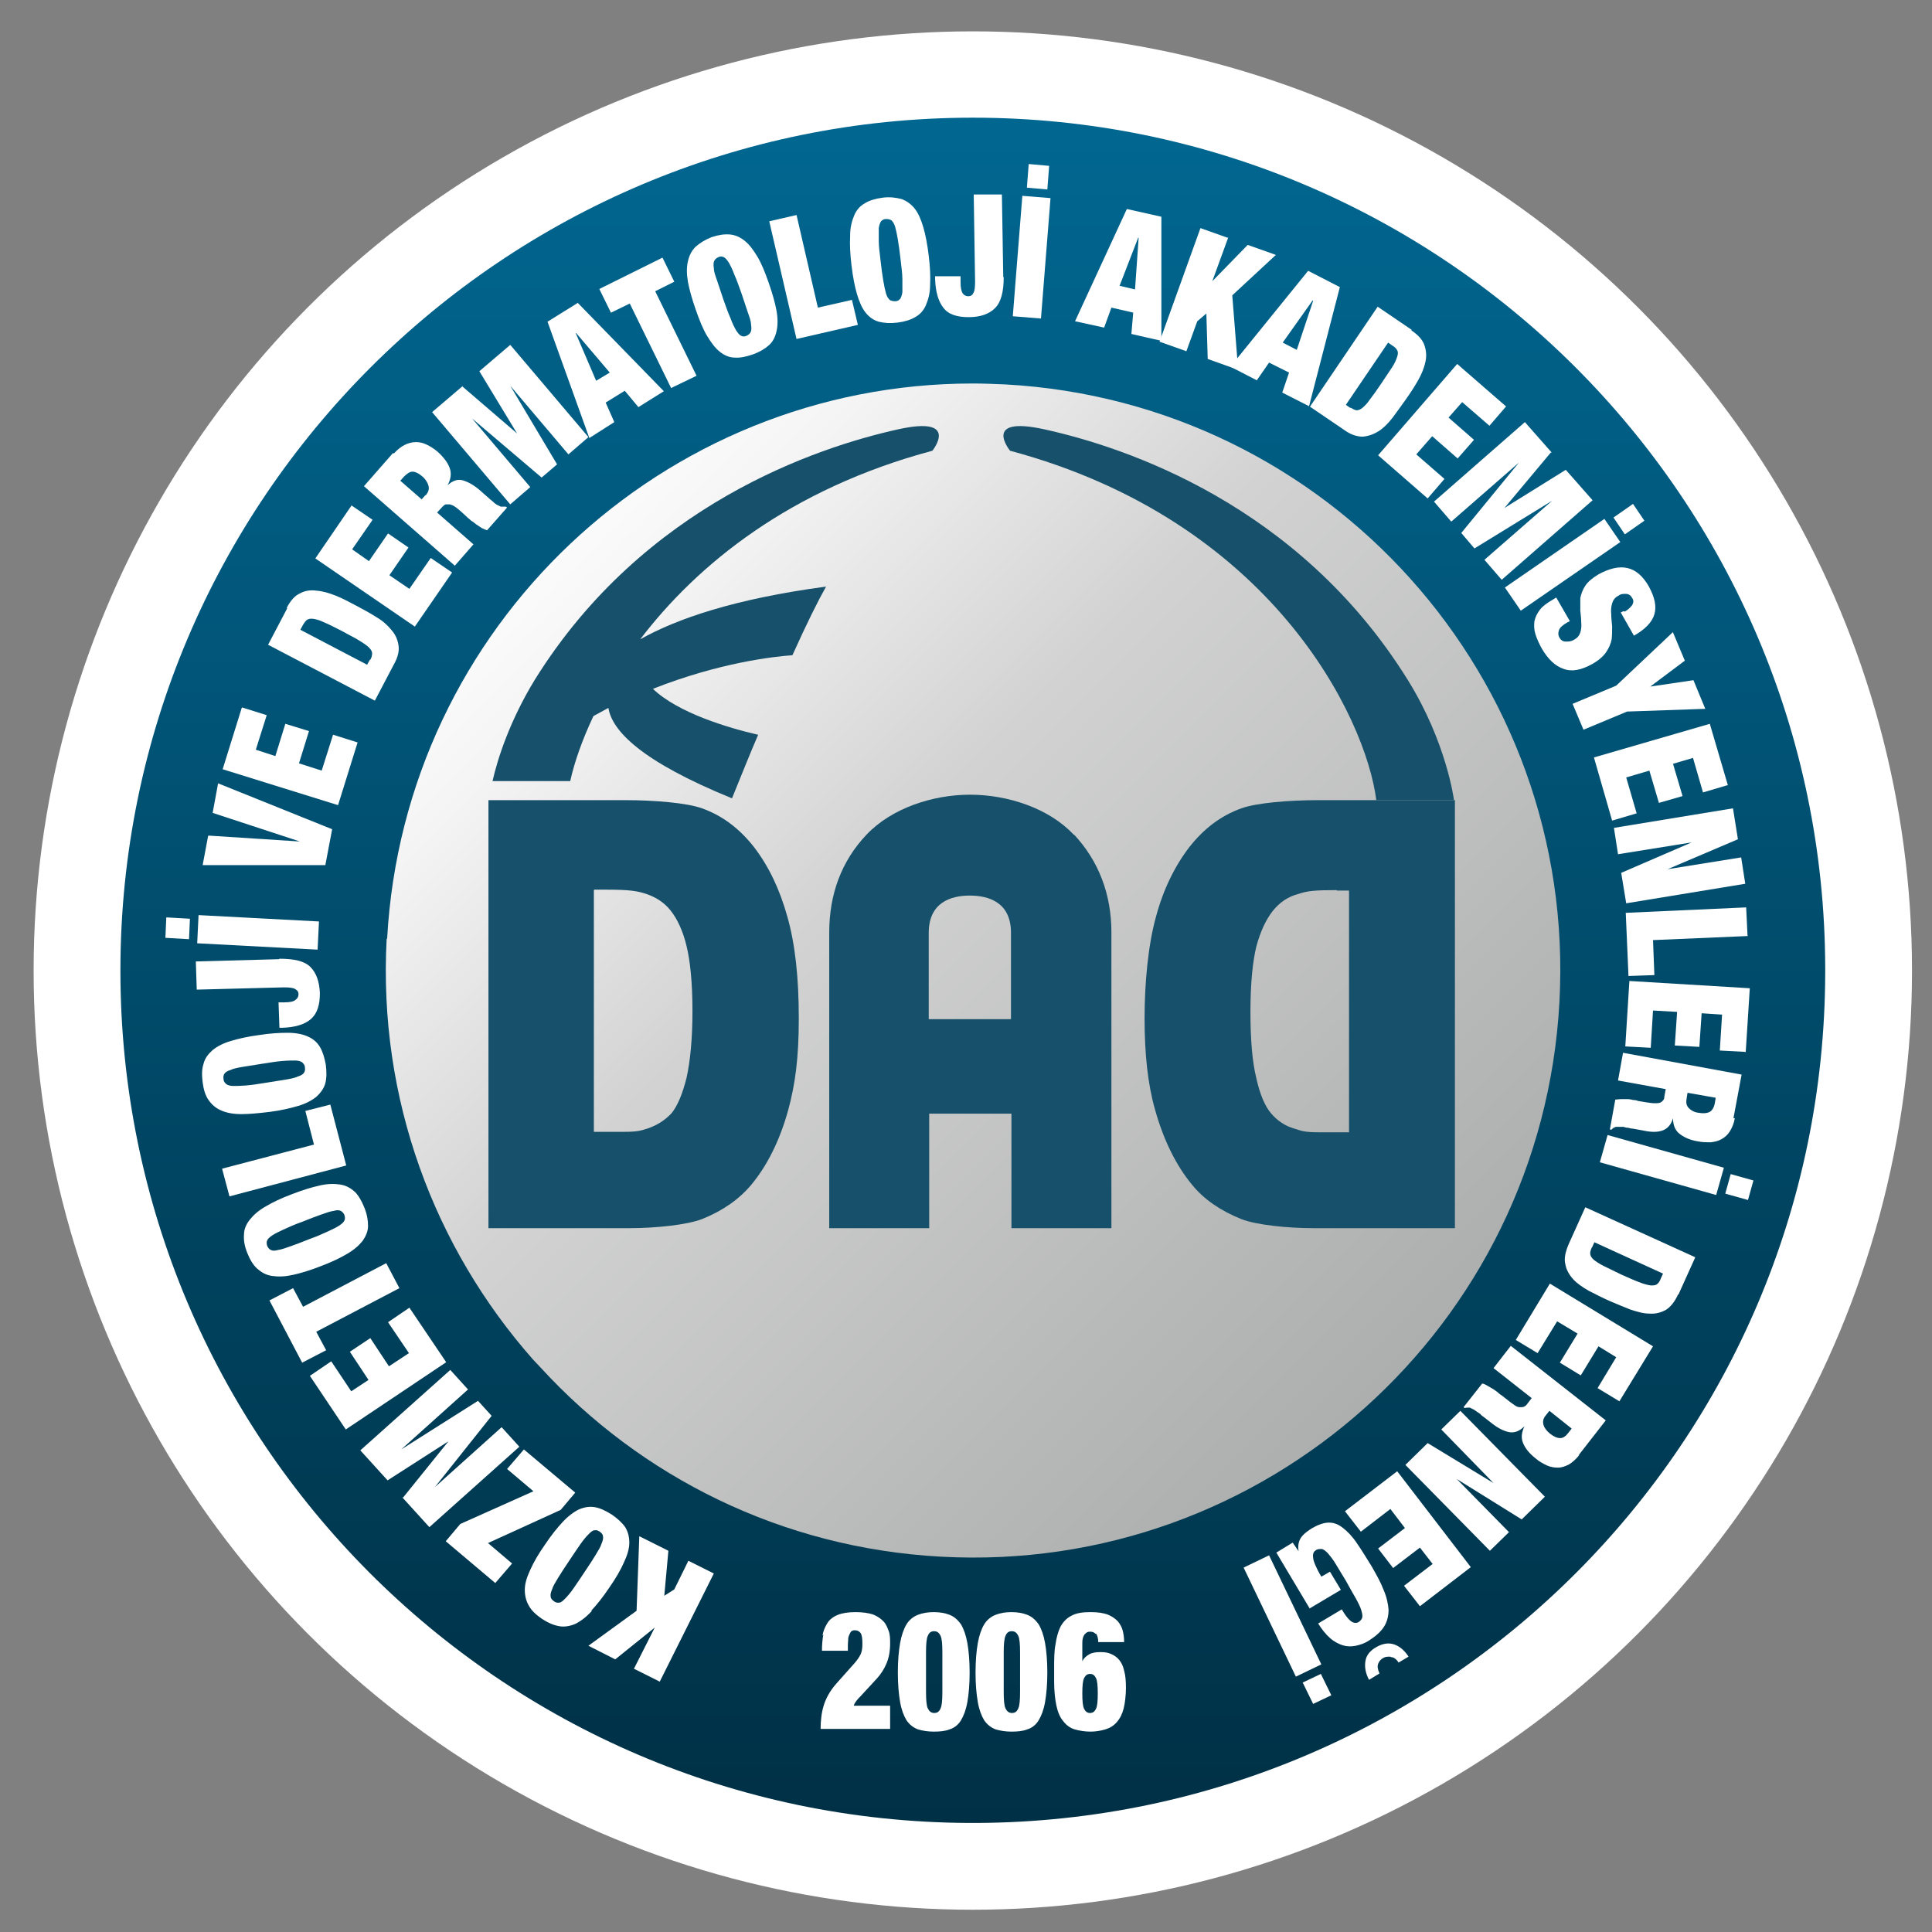
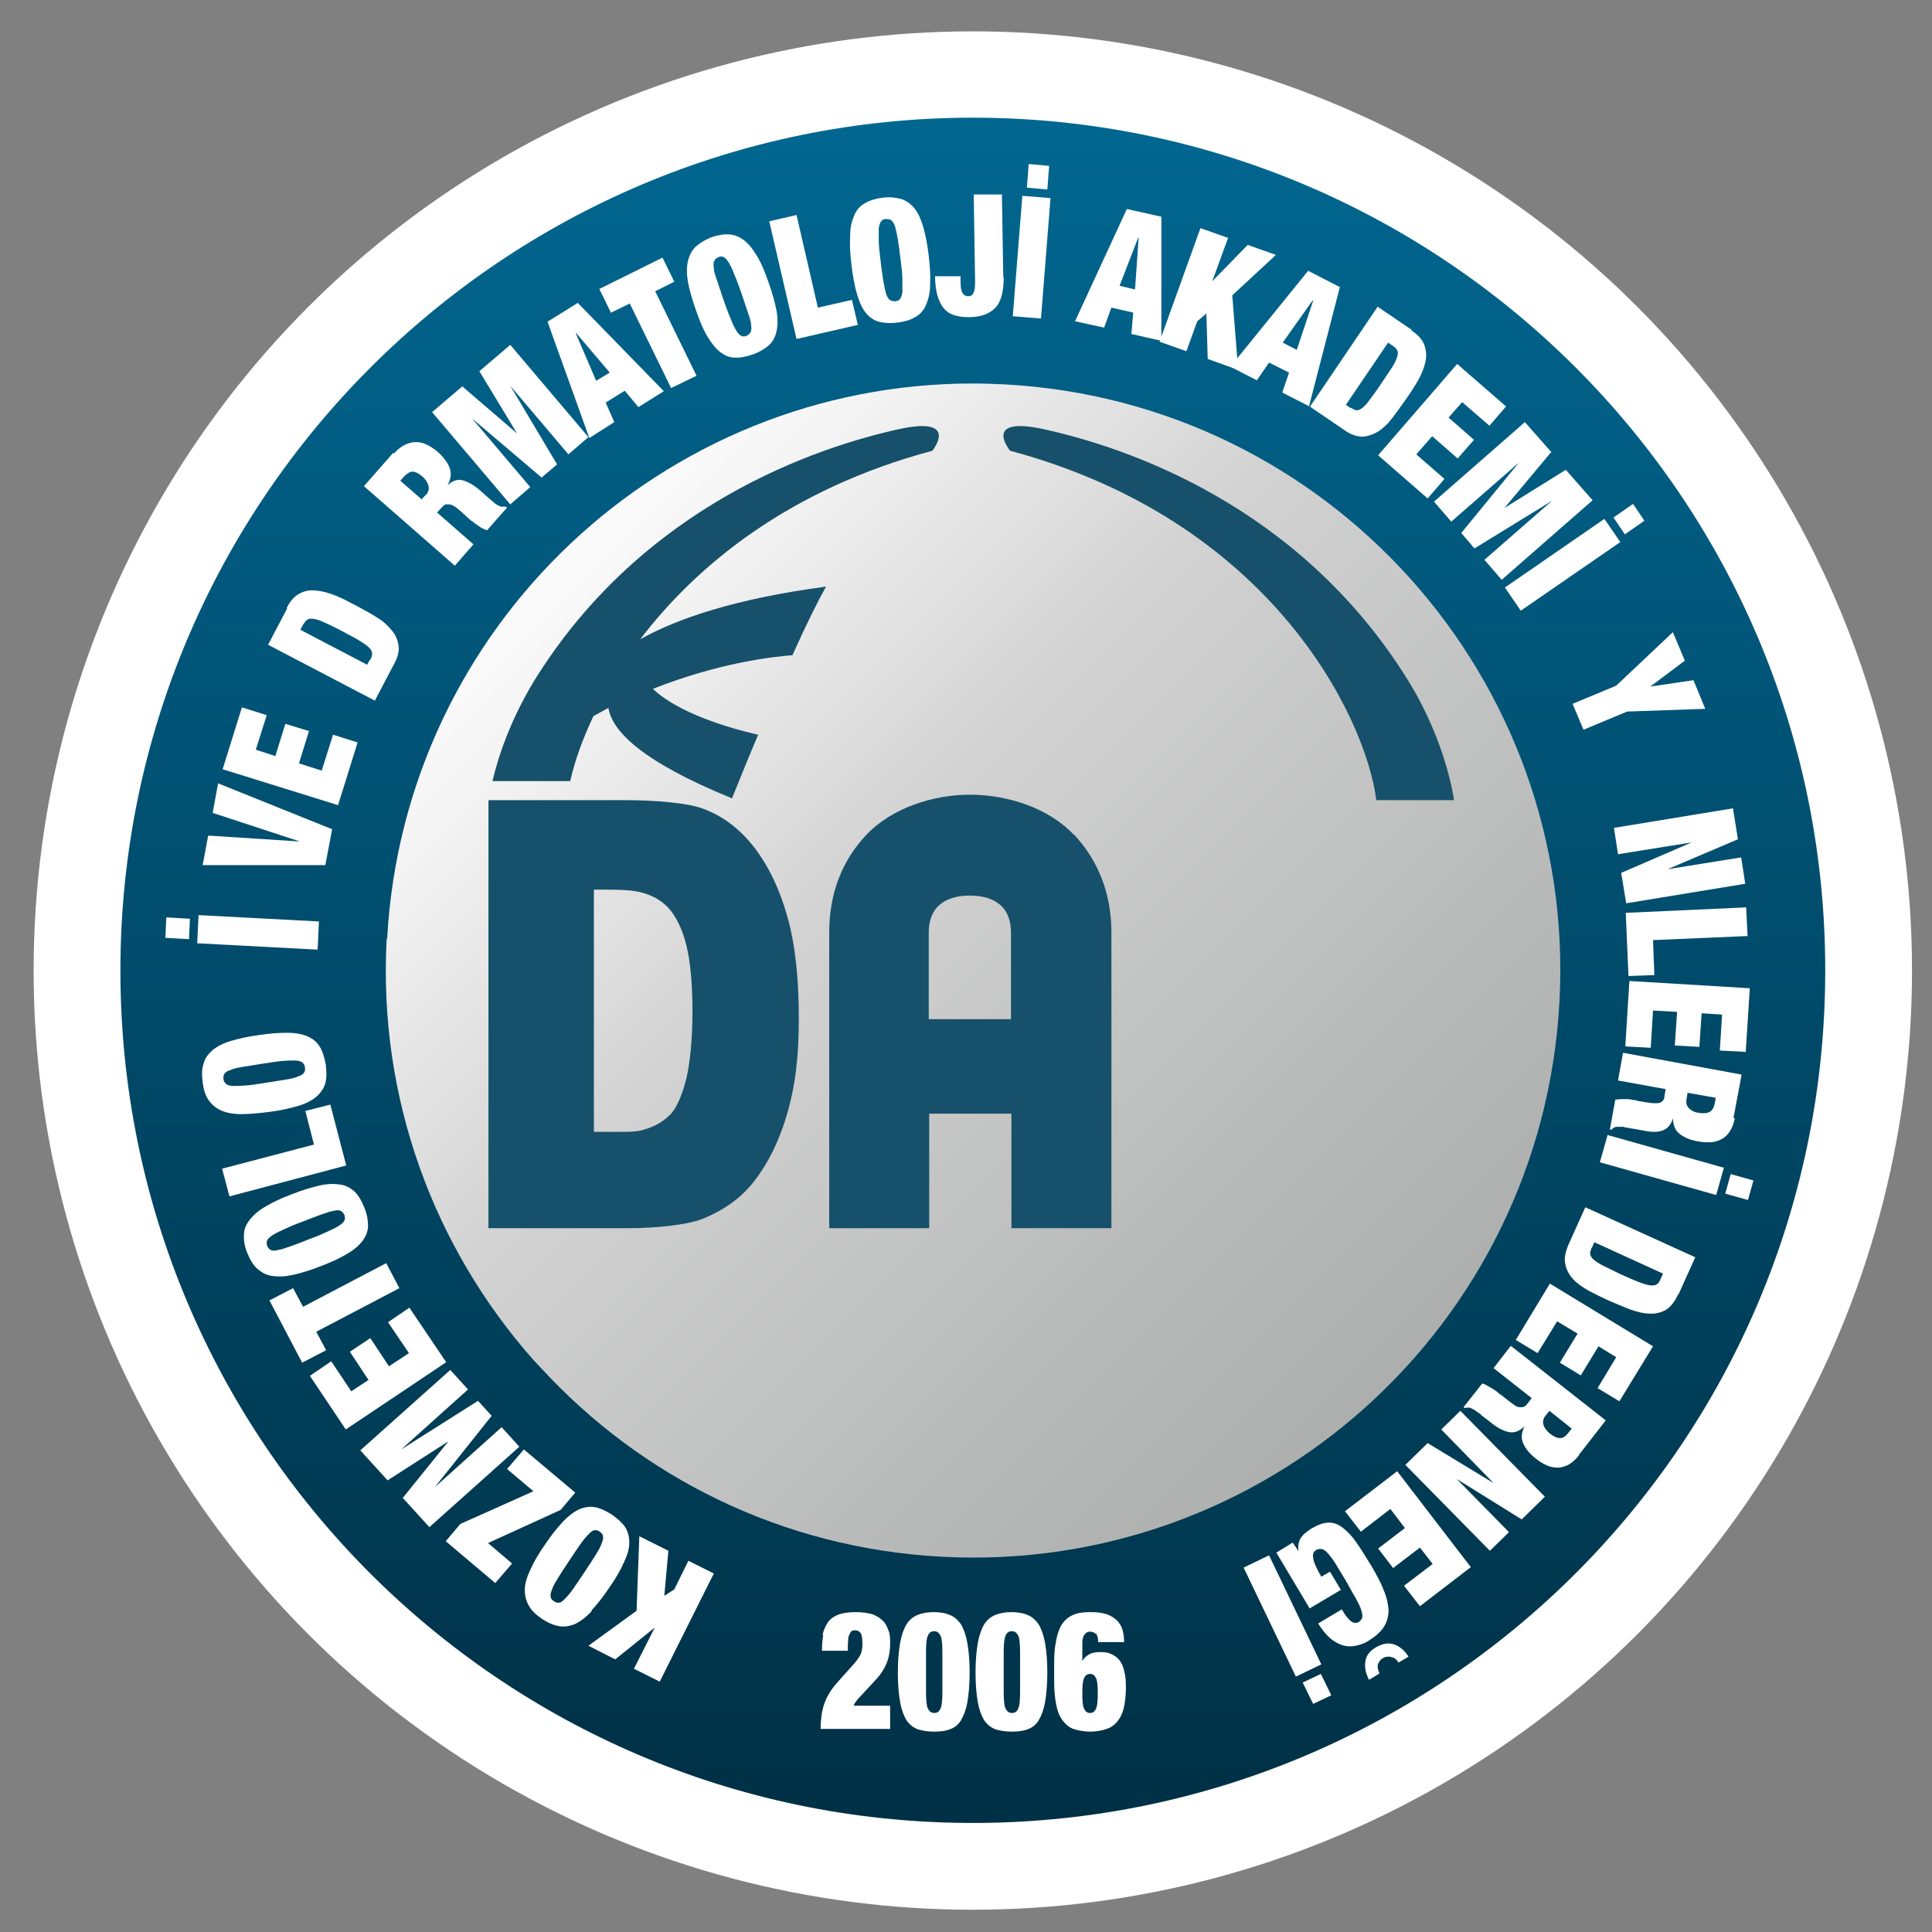
<svg xmlns="http://www.w3.org/2000/svg" id="Layer_1" data-name="Layer 1" version="1.1" viewBox="0 0 425.2 425.2">
  <rect x="0" y="0" width="425.2" height="425.2" fill="#808080" stroke="none" />
  <defs>
    <style>
      .cls-1 {
        fill: url(#linear-gradient);
      }

      .cls-1, .cls-2, .cls-3, .cls-4, .cls-5 {
        stroke-width: 0px;
      }

      .cls-2 {
        fill: none;
      }

      .cls-3 {
        fill: #17506a;
      }

      .cls-4 {
        fill: url(#linear-gradient-2);
      }

      .cls-6 {
        clip-path: url(#clippath);
      }

      .cls-5 {
        fill: #fff;
      }
    </style>
    <linearGradient id="linear-gradient" x1="214.1" y1="401.2" x2="214.1" y2="26" gradientUnits="userSpaceOnUse">
      <stop offset="0" stop-color="#003045" />
      <stop offset="1" stop-color="#016791" />
    </linearGradient>
    <clipPath id="clippath">
      <path class="cls-2" d="M85.1,206.6c-1.9,35.3,10.5,68,32.2,92.6.6.6,1.1,1.2,1.7,1.8,22,24,53,39.7,88.1,41.6,71.3,3.9,132.2-50.7,136.1-122,3.9-71.2-50.7-132.1-122-136-2.4-.1-4.8-.2-7.1-.2-68.1,0-125.1,53.3-128.9,122.2" />
    </clipPath>
    <linearGradient id="linear-gradient-2" x1="-115.9" y1="482.2" x2="149.1" y2="482.2" gradientTransform="translate(-417.7 275.3) rotate(-90) scale(1.4)" gradientUnits="userSpaceOnUse">
      <stop offset="0" stop-color="#a3a5a4" />
      <stop offset=".2" stop-color="#a8aaa9" />
      <stop offset=".4" stop-color="#b7b9b8" />
      <stop offset=".7" stop-color="#d1d2d1" />
      <stop offset=".9" stop-color="#f4f4f4" />
      <stop offset="1" stop-color="#fff" />
    </linearGradient>
  </defs>
  <circle class="cls-5" cx="214.1" cy="213.6" r="206.7" />
  <g>
    <path class="cls-1" d="M26.5,213.6c0,103.3,83.5,187.1,186.7,187.6h1.8c103-.5,186.4-83.9,186.7-187v-1.3c-.3-103.3-84.2-187-187.6-187S26.5,110,26.5,213.6" />
    <g class="cls-6">
      <rect class="cls-4" x="77.1" y="73.7" width="317.3" height="358.3" transform="translate(-109.8 240.8) rotate(-45)" />
    </g>
    <path class="cls-3" d="M107.5,176.1h30.2c6.3,0,13.5.6,16.8,1.8,4.5,1.6,8.3,4.5,11.5,8.6,3.2,4.2,5.6,9.2,7.3,15.3,1.7,6,2.5,13.4,2.5,22.3s-.8,14.5-2.3,20.1c-1.9,6.9-4.7,12.4-8.2,16.6-2.7,3.2-6.3,5.7-10.8,7.5-3.4,1.3-10.3,2-16,2h-31v-94.2ZM130.7,195.9v53.2h6.4c3.5,0,4-.3,5.6-.8,2-.7,3.7-1.8,5.1-3.3,1.3-1.6,2.4-4.2,3.3-7.8.8-3.6,1.3-8.5,1.3-14.7s-.5-11-1.3-14.3c-.8-3.3-2-5.9-3.5-7.8-1.5-1.9-3.5-3.1-5.8-3.8-1.7-.5-3.2-.8-8.3-.8h-2.7Z" />
    <path class="cls-3" d="M302.9,176.1c-2.3-18.2-23.1-61.5-80.6-76.9,0,0-6.4-7.8,7.6-4.7,17.7,3.9,55.9,16.5,79.9,55.1,8.6,13.8,10.2,26.5,10.2,26.5h-17.2Z" />
-     <path class="cls-3" d="M320.1,270.3h-31c-5.7,0-12.6-.7-15.9-2-4.5-1.8-8.2-4.3-10.8-7.5-3.5-4.2-6.3-9.8-8.2-16.6-1.6-5.6-2.3-12.3-2.3-20.1s.8-16.2,2.5-22.3c1.6-6,4.1-11.1,7.3-15.3,3.2-4.1,7-7,11.5-8.6,3.3-1.2,10.5-1.8,16.8-1.8h30.2v94.2ZM294.2,195.9c-5.1,0-6.5.2-8.3.8-2.4.6-4.3,1.9-5.8,3.8-1.5,1.9-2.7,4.5-3.6,7.8-.8,3.3-1.3,8.1-1.3,14.3s.4,11.1,1.3,14.7c.8,3.6,1.9,6.2,3.3,7.8,1.4,1.6,3,2.7,5.1,3.3,1.6.5,2.1.8,5.6.8h6.4v-53.2h-2.7Z" />
    <path class="cls-3" d="M166.8,161.7c-6.5-1.5-17.6-4.8-23.1-10.1,14.7-5.8,26.6-7.1,30.7-7.4,3.2-7.1,5.6-11.9,7.4-15.1-20.2,2.7-32.9,7.1-40.9,11.6,12.5-16.4,32.9-33.1,64.3-41.5,0,0,6.3-7.8-7.6-4.7-17.6,3.9-55.9,16.5-79.9,55.1-5.5,9-8.2,17.4-9.3,22.3h17.1c.9-4.1,2.6-9,5.1-14.3,1.1-.6,2.2-1.2,3.3-1.8.8,5,7.1,11.7,27.2,19.9,2.1-5.2,4-9.9,5.8-14.1" />
    <path class="cls-3" d="M236.3,183.7c-5.4-5.8-14.5-8.8-22.8-8.8s-17.3,3-22.8,8.8c-5.5,5.8-8.2,13.1-8.2,21.5v65.1h22v-25.2h18.1v25.2h22v-65.1c0-8.4-2.8-15.7-8.2-21.5M222.5,224.3h-18.1v-19c0-6.7,4.9-8.2,9-8.2s9.1,1.4,9.1,8.2v19Z" />
    <g>
      <path class="cls-5" d="M139.5,367.3l4.6-9.1h0s-8.7,7-8.7,7l-5.9-3,10.6-7.7.6-16.4,6.4,3.2-.9,9.9,2.2-1.4,3.1-6.3,5.6,2.8-11.9,23.8-5.6-2.8Z" />
      <path class="cls-5" d="M130.2,354.6c-1.2,1.3-2.4,2.2-3.6,2.8-1.2.5-2.4.7-3.5.5-1.2-.2-2.4-.7-3.8-1.6-1.3-.9-2.3-1.8-2.9-2.9-.6-1-.9-2.2-.9-3.5,0-1.3.4-2.7,1.2-4.4.7-1.6,1.8-3.5,3.2-5.5,1.4-2.1,2.7-3.7,3.9-5,1.2-1.3,2.4-2.2,3.6-2.8,1.2-.5,2.3-.7,3.5-.5,1.2.2,2.4.8,3.7,1.6,1.3.9,2.3,1.8,3,2.8.6,1,.9,2.1.9,3.4,0,1.3-.4,2.7-1.2,4.4-.7,1.6-1.8,3.5-3.2,5.5-1.4,2.1-2.7,3.7-3.9,5ZM131.1,342.2c.6-1,1.1-1.8,1.3-2.5.3-.7.4-1.2.3-1.6,0-.4-.3-.7-.7-1-.4-.3-.8-.4-1.2-.3-.4,0-.8.4-1.3.9-.5.5-1.1,1.2-1.8,2.2-.7,1-1.5,2.2-2.5,3.7-1,1.5-1.8,2.7-2.4,3.7-.6,1-1.1,1.8-1.3,2.5-.3.7-.4,1.2-.3,1.6,0,.4.3.7.7,1,.4.3.8.4,1.2.3.4,0,.8-.4,1.3-.9.5-.5,1.1-1.2,1.8-2.2.7-1,1.5-2.2,2.5-3.7,1-1.5,1.8-2.7,2.4-3.7Z" />
      <path class="cls-5" d="M107.4,339.6l5.3,4.5-3.7,4.3-10.9-9.2,3.2-3.8,16.1-7.2-5.8-4.9,3.7-4.3,11.3,9.5-3.2,3.8-16,7.3Z" />
      <path class="cls-5" d="M88.7,329.6l10-12.4h0s-13.4,8.6-13.4,8.6l-6-6.6,19.8-17.7,3.9,4.3-14.7,13.2h0s16.9-10.7,16.9-10.7l3,3.3-12.5,15.7h0s14.7-13.2,14.7-13.2l3.9,4.3-19.8,17.7-6-6.6Z" />
      <path class="cls-5" d="M68.2,302.8l4.7-3.2,4.4,6.6,3.8-2.5-4.1-6.2,4.5-3,4.1,6.2,4.4-2.9-4.6-6.8,4.7-3.2,8.1,12-22.1,14.8-7.9-11.8Z" />
      <path class="cls-5" d="M71.7,297.2l-5.2,2.7-7.2-13.7,5.2-2.7,2.2,4.1,18.3-9.6,2.9,5.5-18.3,9.6,2.2,4.1Z" />
      <path class="cls-5" d="M64.3,280.6c-1.7.4-3.2.4-4.5.2-1.3-.2-2.3-.8-3.2-1.6-.9-.8-1.6-2-2.2-3.5-.6-1.5-.8-2.8-.7-4,0-1.2.5-2.3,1.3-3.3.8-1,1.9-2,3.5-2.9,1.5-.9,3.4-1.8,5.8-2.7,2.3-.9,4.3-1.5,6.1-1.9,1.7-.4,3.2-.4,4.5-.2,1.3.2,2.3.8,3.2,1.6.8.8,1.5,2,2.1,3.5.6,1.5.8,2.8.8,4,0,1.2-.5,2.3-1.2,3.3-.8,1-1.9,2-3.5,2.9-1.5.9-3.4,1.8-5.8,2.7-2.3.9-4.3,1.5-6.1,1.9ZM72.2,271c1.1-.5,1.9-.9,2.5-1.3.6-.4,1-.8,1.1-1.1.2-.4.1-.8,0-1.2-.2-.4-.4-.7-.8-.9-.4-.2-.9-.2-1.6,0-.7.1-1.6.4-2.7.8-1.1.4-2.5.9-4.2,1.6-1.7.6-3,1.2-4.1,1.7-1.1.5-1.9.9-2.5,1.3-.6.4-1,.8-1.1,1.1-.2.4-.1.8,0,1.2.2.4.4.7.8.9.4.2.9.2,1.6,0,.7-.1,1.6-.4,2.7-.8,1.1-.4,2.5-.9,4.2-1.6,1.7-.6,3-1.2,4.1-1.7Z" />
      <path class="cls-5" d="M48.9,257.2l20.2-5.3-1.9-7.4,5.5-1.4,3.5,13.4-25.7,6.8-1.6-6Z" />
      <path class="cls-5" d="M53.1,245.2c-1.8,0-3.3-.3-4.4-.8-1.2-.5-2.1-1.3-2.8-2.3-.7-1-1.1-2.3-1.3-3.9-.2-1.6-.2-2.9.2-4.1.3-1.2,1-2.1,2-3,1-.8,2.3-1.5,4-2,1.7-.5,3.8-1,6.2-1.3,2.5-.4,4.6-.5,6.3-.5,1.8,0,3.3.3,4.4.8,1.2.5,2.1,1.3,2.7,2.3.6,1,1,2.3,1.3,3.9.2,1.6.2,2.9-.1,4.1-.3,1.1-1,2.1-2,3-1,.8-2.3,1.5-4,2-1.7.5-3.8,1-6.2,1.3s-4.6.5-6.3.5ZM62.9,237.6c1.2-.2,2.1-.4,2.7-.7.7-.2,1.1-.5,1.3-.8.2-.3.3-.7.2-1.2,0-.5-.3-.8-.6-1.1-.3-.2-.8-.4-1.5-.4-.7,0-1.6,0-2.8.1-1.2.1-2.6.3-4.4.6-1.8.3-3.2.5-4.4.7-1.2.2-2.1.4-2.7.7-.7.2-1.1.5-1.3.8-.2.3-.3.7-.2,1.2,0,.5.3.8.6,1.1.3.2.8.4,1.5.4.7,0,1.6,0,2.8-.1,1.2-.1,2.6-.3,4.4-.6,1.8-.3,3.2-.5,4.4-.7Z" />
-       <path class="cls-5" d="M61.5,211c3.2,0,5.5.5,6.8,1.8,1.3,1.3,2,3.2,2.1,5.8,0,2.6-.6,4.5-2,5.7-1.4,1.2-3.5,1.8-6.3,1.9h-.6s-.2-5.6-.2-5.6h1.3c1.3,0,2.1-.2,2.5-.6.4-.3.6-.7.6-1.2,0-.5-.2-.8-.7-1.1-.4-.3-1.3-.4-2.5-.4l-19.2.5-.2-6.2,18.3-.5Z" />
      <path class="cls-5" d="M36.6,201.9l5.2.3-.2,4.5-5.2-.3.2-4.5ZM43.7,201.4l26.5,1.4-.3,6.2-26.5-1.4.3-6.2Z" />
      <path class="cls-5" d="M45.9,183.9l20.1,1.3h0c0,0-19.2-6.3-19.2-6.3l1.2-6.5,25.1,10.1-1.5,7.9h-27s1.2-6.4,1.2-6.4Z" />
      <path class="cls-5" d="M53.3,155.7l5.4,1.7-2.4,7.6,4.3,1.4,2.2-7.1,5.2,1.6-2.2,7.1,5,1.6,2.5-7.9,5.4,1.7-4.3,13.8-25.4-7.9,4.2-13.5Z" />
      <path class="cls-5" d="M63.1,133.8c.8-1.6,1.8-2.7,2.9-3.2,1.1-.6,2.3-.8,3.7-.6,1.3.1,2.7.5,4.2,1.1,1.5.6,3,1.4,4.5,2.2,1.5.8,3,1.6,4.4,2.5,1.4.8,2.5,1.8,3.3,2.8.9,1,1.4,2.1,1.6,3.4.2,1.2-.1,2.6-1,4.2l-4.2,8-23.5-12.3,4.2-8ZM81.5,145.2c.3-.5.4-1,.4-1.4,0-.4-.2-.8-.7-1.3-.4-.4-1.1-.9-2.1-1.5-.9-.6-2.2-1.2-3.8-2.1-1.6-.8-2.9-1.5-3.9-1.9-1-.5-1.8-.7-2.4-.8-.6-.1-1.1,0-1.4.2-.3.2-.6.6-.9,1.1l-.6,1.1,14.7,7.7.6-1.1Z" />
-       <path class="cls-5" d="M77.3,111.2l4.7,3.2-4.5,6.5,3.7,2.6,4.2-6.1,4.5,3.1-4.2,6.1,4.4,3,4.7-6.8,4.7,3.2-8.2,11.9-21.9-15,8-11.7Z" />
      <path class="cls-5" d="M86.7,99.8c.8-.9,1.6-1.5,2.4-1.9.8-.4,1.6-.6,2.5-.6.8,0,1.6.2,2.4.6.8.4,1.6.9,2.4,1.6,1.3,1.2,2.2,2.4,2.6,3.6.4,1.2.2,2.4-.5,3.7h0c1.1-1,2.2-1.4,3.3-1.1,1.1.3,2.4,1,3.7,2.1l1.7,1.5c.3.2.5.5.8.7.3.2.6.5.8.7.3.2.5.4.8.5.2.1.4.2.6.3.2,0,.3,0,.5,0,.2,0,.4,0,.6,0l.3.2-4.4,5c-.4-.1-.7-.3-1.2-.5-.4-.3-.8-.5-1.2-.8-.4-.3-.7-.6-1.1-.8-.3-.3-.6-.5-.8-.7l-1.3-1.2c-.6-.5-1-.9-1.5-1.2-.4-.3-.8-.4-1.1-.5-.3,0-.6,0-.9,0-.3.1-.5.3-.8.6l-1.1,1.2,8,7-4.1,4.7-20-17.5,6.4-7.3ZM93.7,109c.6-.7.8-1.4.6-2.1-.2-.7-.6-1.4-1.3-2-.8-.7-1.6-1.1-2.2-1.1s-1.2.4-1.9,1.1l-.8.9,4.7,4.1.8-.9Z" />
      <path class="cls-5" d="M101.7,85l12.1,10.4h0s-8.3-13.7-8.3-13.7l6.8-5.8,17.2,20.3-4.4,3.8-12.8-15.1h0s10.3,17.3,10.3,17.3l-3.4,2.9-15.3-13h0s12.8,15.1,12.8,15.1l-4.4,3.8-17.2-20.3,6.8-5.8Z" />
      <path class="cls-5" d="M127.1,66.6l19,19.5-5.6,3.5-3-3.6-4.2,2.6,1.9,4.3-5.5,3.5-9.2-25.6,6.6-4.1ZM126.7,73.3l4.5,10.5,3-1.8-7.4-8.7h0Z" />
-       <path class="cls-5" d="M134.5,68.9l-2.6-5.3,13.9-6.9,2.6,5.3-4.2,2.1,9.1,18.6-5.6,2.7-9.1-18.6-4.1,2Z" />
+       <path class="cls-5" d="M134.5,68.9l-2.6-5.3,13.9-6.9,2.6,5.3-4.2,2.1,9.1,18.6-5.6,2.7-9.1-18.6-4.1,2" />
      <path class="cls-5" d="M151.4,62c-.3-1.7-.3-3.2,0-4.5.3-1.3.8-2.3,1.7-3.2.9-.8,2-1.5,3.5-2.1,1.5-.5,2.8-.7,4-.6,1.2.1,2.3.6,3.3,1.4,1,.8,1.9,2,2.8,3.5.9,1.5,1.7,3.5,2.5,5.8.8,2.3,1.4,4.4,1.7,6.1.3,1.7.3,3.2,0,4.5-.3,1.3-.8,2.3-1.7,3.1-.9.8-2.1,1.5-3.5,2-1.5.5-2.8.8-4,.7-1.2,0-2.3-.5-3.3-1.3-1-.8-1.9-2-2.8-3.5-.9-1.5-1.7-3.5-2.5-5.8-.8-2.3-1.4-4.4-1.7-6.1ZM160.8,70.1c.4,1.1.8,1.9,1.2,2.6.4.6.7,1,1.1,1.2.4.2.8.2,1.2,0,.4-.2.7-.4.9-.8.2-.4.2-.9.1-1.6,0-.7-.3-1.6-.7-2.7-.4-1.1-.8-2.5-1.4-4.2-.6-1.7-1.1-3.1-1.6-4.2-.4-1.1-.8-1.9-1.2-2.6-.4-.6-.7-1-1.1-1.2-.4-.2-.8-.2-1.2,0-.4.2-.7.4-.9.8-.2.4-.2.9-.1,1.6,0,.7.3,1.6.7,2.7.4,1.1.8,2.5,1.4,4.2.6,1.7,1.1,3.1,1.6,4.2Z" />
      <path class="cls-5" d="M175.3,47.3l4.7,20.4,7.5-1.7,1.3,5.5-13.5,3.1-6-25.9,6.1-1.4Z" />
      <path class="cls-5" d="M187.1,51.8c0-1.8.4-3.2.9-4.4.5-1.2,1.3-2.1,2.4-2.7,1-.6,2.3-1,3.9-1.2,1.6-.2,2.9,0,4.1.3,1.1.4,2.1,1.1,2.9,2.1.8,1,1.4,2.4,1.9,4.1.5,1.7.9,3.8,1.2,6.3.3,2.5.4,4.6.3,6.4,0,1.8-.4,3.2-.9,4.4-.5,1.2-1.3,2.1-2.4,2.7-1,.6-2.3,1-3.9,1.2-1.6.2-2.9.1-4.1-.2-1.1-.3-2.1-1-2.9-2-.8-1-1.4-2.4-1.9-4.1-.5-1.7-.9-3.8-1.2-6.3-.3-2.5-.4-4.6-.3-6.4ZM194.4,61.8c.2,1.2.4,2.1.6,2.8.2.7.5,1.1.8,1.4.3.2.7.3,1.2.3.5,0,.8-.2,1.1-.5.2-.3.4-.8.5-1.5,0-.7,0-1.6,0-2.8,0-1.2-.2-2.7-.4-4.4-.2-1.8-.4-3.2-.6-4.4-.2-1.2-.4-2.1-.6-2.8-.2-.7-.5-1.1-.8-1.4-.3-.2-.7-.3-1.2-.3-.5,0-.8.2-1.1.5-.2.3-.4.8-.5,1.5,0,.7,0,1.6,0,2.8,0,1.2.2,2.7.4,4.4.2,1.8.4,3.2.6,4.4Z" />
      <path class="cls-5" d="M220.9,61c0,3.2-.6,5.5-1.9,6.8-1.3,1.3-3.2,2-5.8,2-2.6,0-4.5-.6-5.6-2.1-1.1-1.4-1.7-3.5-1.8-6.3v-.6s5.6,0,5.6,0v1.3c0,1.3.2,2.1.5,2.5.3.4.7.6,1.2.6.5,0,.9-.2,1.1-.7.3-.4.4-1.3.4-2.5l-.3-19.2h6.2c0-.1.3,18.2.3,18.2Z" />
      <path class="cls-5" d="M231.2,43.6l-2.1,26.5-6.2-.5,2.1-26.5,6.2.5ZM230.9,36.5l-.4,5.2-4.5-.4.4-5.2,4.5.4Z" />
      <path class="cls-5" d="M255.6,47.8v27.2c-.1,0-6.6-1.5-6.6-1.5l.4-4.7-4.8-1.1-1.6,4.4-6.4-1.4,11.4-24.7,7.6,1.7ZM250.5,52.3l-4.1,10.6,3.4.8.8-11.4h0Z" />
      <path class="cls-5" d="M270.3,52.3l-3.5,9.6h0s7.8-8,7.8-8l6.2,2.2-9.6,8.9,1.3,16.4-6.7-2.4-.3-10-2,1.7-2.4,6.6-5.9-2.1,9-25,5.9,2.1Z" />
      <path class="cls-5" d="M294.9,63.1l-6.8,26.3-5.9-3,1.5-4.4-4.4-2.2-2.7,3.9-5.8-3,17.1-21.1,7,3.6ZM288.9,66.1l-6.6,9.3,3.1,1.6,3.6-10.8h0Z" />
      <path class="cls-5" d="M310.6,72.7c1.5,1,2.5,2.1,2.9,3.3.4,1.2.5,2.4.2,3.7-.3,1.3-.8,2.6-1.6,4-.8,1.4-1.7,2.8-2.7,4.2-1,1.4-2,2.8-2.9,4-1,1.3-2,2.3-3.1,3-1.1.7-2.3,1.1-3.5,1.2-1.2,0-2.6-.4-4.1-1.5l-7.5-5.1,14.9-22,7.5,5.1ZM297.2,89.7c.5.3.9.5,1.3.6.4,0,.8-.1,1.3-.5.5-.4,1.1-1,1.7-1.9.7-.9,1.5-2,2.5-3.5,1-1.5,1.8-2.7,2.4-3.6.6-.9.9-1.7,1.1-2.3.2-.6.2-1.1,0-1.4-.2-.4-.5-.7-1-1l-1-.7-9.3,13.7,1,.7Z" />
      <path class="cls-5" d="M331.5,89.4l-3.7,4.3-6-5.2-3,3.4,5.6,4.9-3.6,4.1-5.6-4.9-3.5,4,6.2,5.4-3.7,4.3-10.9-9.5,17.4-20.1,10.7,9.3Z" />
      <path class="cls-5" d="M341.3,99.6l-10.2,12.2h0c0,0,13.5-8.4,13.5-8.4l5.9,6.7-20,17.5-3.8-4.4,14.9-13h0c0,0-17.1,10.5-17.1,10.5l-2.9-3.4,12.7-15.5h0c0,0-14.9,13-14.9,13l-3.8-4.4,20-17.5,5.9,6.7Z" />
      <path class="cls-5" d="M356.6,119.3l-21.9,15.1-3.5-5.1,21.9-15.1,3.5,5.1ZM361.9,114.6l-4.3,3-2.5-3.7,4.3-3,2.5,3.7Z" />
-       <path class="cls-5" d="M357.6,134.6c.7-.4,1.2-.9,1.6-1.4.3-.5.4-1.1,0-1.6-.3-.6-.8-.9-1.4-.9-.6,0-1.1,0-1.6.4-.8.4-1.2,1-1.4,1.7-.2.7-.3,1.5-.2,2.3,0,.8.1,1.7.2,2.7,0,.9,0,1.9-.1,2.9-.2,1-.6,1.9-1.2,2.8-.6.9-1.6,1.8-3,2.6-2.5,1.4-4.6,1.8-6.4,1.1-1.8-.6-3.4-2.1-4.8-4.5-.6-1.1-1.1-2.2-1.4-3.2-.3-1-.3-1.9-.2-2.8.2-.9.6-1.7,1.2-2.5.6-.8,1.6-1.5,2.8-2.2l.8-.5,3,5.2-.6.3c-1,.6-1.6,1.1-1.8,1.7-.2.6-.2,1.1.1,1.6.3.6.8.9,1.4.9.6,0,1.2,0,1.8-.4.8-.4,1.2-1,1.4-1.6.2-.7.3-1.4.2-2.2,0-.8-.1-1.7-.2-2.6,0-.9,0-1.8,0-2.8.2-.9.5-1.8,1.1-2.7.6-.9,1.6-1.7,2.9-2.5,2.4-1.3,4.5-1.8,6.3-1.4,1.9.4,3.5,1.8,4.8,4.1,1.3,2.4,1.7,4.4,1.2,6.1-.5,1.7-2,3.3-4.5,4.7l-2.9-5.1.6-.3Z" />
      <path class="cls-5" d="M368.2,139.2l2.6,6.2-7.6,5.7h0c0,0,9.5-1.4,9.5-1.4l2.6,6.3-17.2.6-9.6,4-2.4-5.7,9.6-4,12.5-11.8Z" />
-       <path class="cls-5" d="M380.2,172.8l-5.4,1.6-2.2-7.6-4.4,1.3,2.1,7.1-5.2,1.5-2.1-7.1-5.1,1.5,2.3,7.9-5.4,1.6-4-13.9,25.5-7.4,4,13.6Z" />
      <path class="cls-5" d="M382.5,184.7l-15.5,6.6h0c0,0,16.2-2.6,16.2-2.6l.9,5.8-26.2,4.3-1.1-6.7,15.5-6.7h0c0,0-16.2,2.6-16.2,2.6l-.9-5.8,26.2-4.3,1.1,6.9Z" />
      <path class="cls-5" d="M384.7,206l-20.9.9.3,7.7-5.7.2-.6-13.9,26.5-1.2.3,6.2Z" />
      <path class="cls-5" d="M384.1,231.5l-5.6-.3.5-7.9-4.5-.3-.5,7.4-5.4-.3.5-7.4-5.3-.3-.5,8.2-5.6-.3.9-14.4,26.5,1.6-.9,14.1Z" />
      <path class="cls-5" d="M381.8,246.1c-.2,1.2-.6,2.1-1.1,2.9-.5.8-1.1,1.3-1.8,1.7-.7.4-1.5.6-2.4.7-.9,0-1.8,0-2.8-.2-1.8-.3-3.1-.9-4.1-1.7-1-.8-1.4-2-1.4-3.4h0c-.4,1.4-1.2,2.3-2.3,2.7-1.1.4-2.5.4-4.3,0l-2.2-.4c-.3,0-.7-.1-1.1-.2-.4,0-.7-.1-1-.2-.3,0-.6,0-.9,0-.3,0-.5,0-.7,0-.2,0-.3.1-.5.2-.2,0-.3.2-.5.4h-.4c0,0,1.2-6.6,1.2-6.6.4,0,.8-.1,1.3-.1.5,0,1,0,1.4,0s.9.1,1.3.2c.4,0,.8.1,1,.2l1.8.3c.7.1,1.3.2,1.8.2.5,0,.9,0,1.2-.1.3-.1.5-.3.7-.5.2-.2.3-.5.3-.9l.3-1.6-10.5-1.9,1.1-6.1,26.1,4.8-1.8,9.6ZM371.2,241.8c-.2.9,0,1.6.5,2.1.5.5,1.2.9,2.1,1,1.1.2,1.9.1,2.5-.2.5-.3.9-.9,1.1-1.9l.2-1.2-6.2-1.1-.2,1.2Z" />
      <path class="cls-5" d="M377.7,263l-25.6-7.2,1.7-6,25.6,7.2-1.7,6ZM384.7,264.1l-5-1.4,1.2-4.3,5,1.4-1.2,4.3Z" />
      <path class="cls-5" d="M369.3,284.9c-.7,1.6-1.7,2.8-2.7,3.4-1.1.6-2.3.9-3.6.8-1.3,0-2.7-.4-4.2-.9-1.5-.6-3-1.2-4.6-1.9-1.6-.7-3.1-1.5-4.5-2.2-1.4-.8-2.6-1.6-3.5-2.6-.9-1-1.5-2.1-1.7-3.3-.3-1.2,0-2.6.7-4.3l3.7-8.2,24.2,11-3.7,8.2ZM350.3,274.6c-.2.5-.4,1-.3,1.4,0,.4.3.8.7,1.2.5.4,1.2.9,2.2,1.4,1,.5,2.3,1.1,3.9,1.9,1.6.7,2.9,1.3,4,1.7,1,.4,1.8.6,2.5.7.6,0,1.1,0,1.4-.3.3-.2.6-.6.8-1.2l.5-1.1-15.1-6.9-.5,1.1Z" />
      <path class="cls-5" d="M356.4,308.4l-4.8-2.9,4.1-6.8-3.9-2.4-3.9,6.4-4.6-2.8,3.9-6.4-4.5-2.7-4.3,7-4.8-2.9,7.5-12.4,22.7,13.8-7.4,12.1Z" />
      <path class="cls-5" d="M347.6,320.2c-.7.9-1.5,1.6-2.3,2.1-.8.4-1.6.7-2.4.7-.8,0-1.6-.1-2.5-.5-.8-.4-1.6-.8-2.4-1.5-1.4-1.1-2.3-2.2-2.8-3.4-.5-1.2-.3-2.4.3-3.7h0c-1,1-2.1,1.5-3.3,1.3-1.1-.2-2.4-.8-3.8-1.9l-1.8-1.4c-.3-.2-.6-.4-.8-.7-.3-.2-.6-.4-.9-.6s-.5-.4-.8-.5c-.2-.1-.4-.2-.6-.3-.2,0-.3,0-.5,0-.2,0-.4,0-.6.1l-.3-.2,4.1-5.2c.4,0,.8.3,1.2.5.4.2.8.5,1.2.7.4.3.8.5,1.1.8.3.3.6.5.8.6l1.4,1.1c.6.5,1.1.8,1.5,1.1.4.3.8.4,1.1.4.3,0,.6,0,.9-.1.2-.1.5-.3.7-.6l1-1.3-8.4-6.6,3.8-4.9,20.9,16.4-6,7.7ZM340.2,311.5c-.6.7-.7,1.4-.5,2.1.2.7.7,1.3,1.4,1.9.9.7,1.6,1,2.3,1,.6,0,1.2-.4,1.8-1.2l.7-.9-4.9-3.9-.8,1Z" />
      <path class="cls-5" d="M334.9,334.4l-14.3-8.9h0s11.5,11.7,11.5,11.7l-4.2,4.1-18.6-18.9,4.9-4.8,14.5,8.8h0s-11.5-11.8-11.5-11.8l4.2-4.1,18.6,18.9-5,4.9Z" />
      <path class="cls-5" d="M312.5,353.5l-3.5-4.5,6.3-4.8-2.8-3.6-5.9,4.5-3.3-4.3,5.9-4.5-3.2-4.2-6.5,5-3.5-4.5,11.5-8.8,16.2,21.1-11.2,8.6Z" />
      <path class="cls-5" d="M288.3,354.1l-7.4-12.4,3.6-2.2,1.3,1.9h0c-.1-.6-.1-1.2,0-1.7.1-.5.3-1,.6-1.4.3-.4.7-.8,1.1-1.1.4-.3.8-.6,1.3-.9,1.4-.8,2.6-1.2,3.7-1.2,1.1,0,2.1.4,3.1,1.2,1,.8,2,1.8,3,3.3,1,1.4,2,3.1,3.2,5,1.1,1.9,2.1,3.7,2.7,5.3.7,1.6,1,3.1,1.1,4.4,0,1.3-.3,2.6-1,3.7-.7,1.1-1.8,2.1-3.4,3.1-.9.6-1.9.9-2.8,1.1-1,.2-1.9.2-2.9-.1-.9-.3-1.9-.8-2.8-1.6-.9-.8-1.8-1.9-2.6-3.2l5.2-3.1c.7,1.2,1.3,2,1.9,2.5.6.5,1.2.6,1.8.3.4-.3.7-.6.8-1s0-.9-.2-1.6c-.2-.7-.6-1.5-1.2-2.6-.6-1-1.3-2.3-2.2-3.9-.9-1.5-1.7-2.8-2.3-3.8-.6-1-1.2-1.7-1.7-2.3-.5-.5-.9-.8-1.3-.9-.4,0-.8,0-1.2.2-.3.2-.5.4-.6.6-.1.3-.2.6-.1,1.1,0,.4.2,1,.5,1.7.3.7.7,1.5,1.3,2.5l1.9-1.1,2.4,4-6.9,4.1ZM306,364.6c-.6,0-1.1,0-1.6.3s-.9.7-1.1,1.3c-.2.5-.1,1.2.3,2.1l-2.3,1.4c-.8-1.5-1-2.9-.8-4.1.2-1.3,1-2.3,2.4-3.1,1.4-.8,2.7-1,3.9-.6,1.2.4,2.3,1.3,3.2,2.7l-2.2,1.3c-.5-.8-1.1-1.2-1.7-1.2Z" />
      <path class="cls-5" d="M285.2,369l-11.5-24,5.6-2.7,11.5,24-5.6,2.7ZM289,375l-2.3-4.7,4-1.9,2.3,4.7-4,1.9Z" />
    </g>
    <g>
      <path class="cls-5" d="M181,360c.2-1.1.6-2,1.1-2.8.5-.8,1.3-1.4,2.3-1.8,1-.4,2.3-.6,3.9-.6s2.8.2,3.8.5c1,.4,1.7.9,2.3,1.5.6.6.9,1.4,1.2,2.2s.3,1.8.3,2.7c0,1.8-.3,3.2-.8,4.4-.5,1.2-1.2,2.3-2.1,3.3l-3.6,3.9c-.3.3-.6.6-.9,1-.3.4-.5.7-.6,1.1h8v5.1h-15.3c0-1.8.2-3.6.7-5.2.5-1.6,1.4-3.2,2.7-4.7l4.1-4.6c.6-.7,1-1.3,1.3-1.9.3-.6.4-1.4.4-2.4s-.1-1.9-.4-2.3c-.3-.4-.7-.6-1.2-.6s-.4,0-.6.1c-.2,0-.4.3-.5.5s-.3.6-.4,1c0,.5-.1,1-.1,1.8v1.1h-5.7c0-1.3.1-2.5.3-3.6Z" />
      <path class="cls-5" d="M198.1,361.6c.3-1.7.8-3.1,1.4-4.1.6-1,1.5-1.7,2.5-2.1,1-.4,2.2-.6,3.5-.6s2.5.2,3.5.6c1,.4,1.8,1.1,2.5,2.1.6,1,1.1,2.4,1.4,4.1.3,1.7.5,3.9.5,6.5s-.2,4.8-.5,6.5c-.3,1.7-.8,3-1.4,4-.6,1-1.5,1.7-2.5,2-1,.4-2.2.5-3.5.5s-2.5-.2-3.5-.5c-1-.4-1.8-1-2.5-2-.6-1-1.1-2.3-1.4-4-.3-1.7-.5-3.9-.5-6.5s.2-4.8.5-6.5ZM204.2,376c.3.6.7,1,1.4,1s1.1-.3,1.4-1c.3-.6.4-1.9.4-3.7v-8.6c0-1.8-.1-3.1-.4-3.7-.3-.6-.7-1-1.4-1s-1.1.3-1.4,1c-.3.6-.4,1.9-.4,3.7v8.6c0,1.8.1,3.1.4,3.7Z" />
      <path class="cls-5" d="M215.2,361.6c.3-1.7.8-3.1,1.4-4.1.6-1,1.5-1.7,2.5-2.1,1-.4,2.2-.6,3.5-.6s2.5.2,3.5.6c1,.4,1.8,1.1,2.5,2.1.6,1,1.1,2.4,1.4,4.1.3,1.7.5,3.9.5,6.5s-.2,4.8-.5,6.5c-.3,1.7-.8,3-1.4,4-.6,1-1.5,1.7-2.5,2-1,.4-2.2.5-3.5.5s-2.5-.2-3.5-.5c-1-.4-1.8-1-2.5-2-.6-1-1.1-2.3-1.4-4-.3-1.7-.5-3.9-.5-6.5s.2-4.8.5-6.5ZM221.3,376c.3.6.7,1,1.4,1s1.1-.3,1.4-1c.3-.6.4-1.9.4-3.7v-8.6c0-1.8-.1-3.1-.4-3.7-.3-.6-.7-1-1.4-1s-1.1.3-1.4,1-.4,1.9-.4,3.7v8.6c0,1.8.1,3.1.4,3.7Z" />
      <path class="cls-5" d="M241.1,359.6c-.2-.3-.6-.5-1.2-.5s-.8.2-1.2.6c-.3.4-.5,1-.5,1.8v4.1h0c.3-.6.8-1.1,1.5-1.5.7-.4,1.5-.5,2.5-.5s1.6.1,2.3.4c.7.3,1.3.7,1.8,1.3.5.6.9,1.4,1.1,2.4.3,1,.4,2.3.4,3.8s-.2,3.3-.5,4.5c-.3,1.2-.8,2.2-1.5,3-.7.8-1.5,1.3-2.5,1.6-1,.3-2.1.5-3.3.5s-2.5-.2-3.5-.5c-1-.3-1.8-.9-2.5-1.8-.7-.8-1.2-2-1.5-3.4-.3-1.4-.5-3.2-.5-5.3v-2.9c0-2,0-3.8.3-5.3.2-1.5.6-2.9,1.1-3.9.6-1.1,1.4-1.9,2.4-2.4,1.1-.6,2.4-.8,4.2-.8s2.7.2,3.7.5c1,.4,1.7.9,2.3,1.5.5.6.9,1.3,1.1,2.1.2.8.3,1.6.3,2.5h-5.7c0-.9-.2-1.5-.5-1.9ZM238.6,376.1c.3.6.7.9,1.3.9s1-.3,1.3-.9c.3-.6.4-1.7.4-3.4s-.1-2.8-.4-3.4c-.3-.6-.7-.9-1.3-.9s-1,.3-1.3.9c-.3.6-.4,1.7-.4,3.4s.1,2.8.4,3.4Z" />
    </g>
  </g>
</svg>